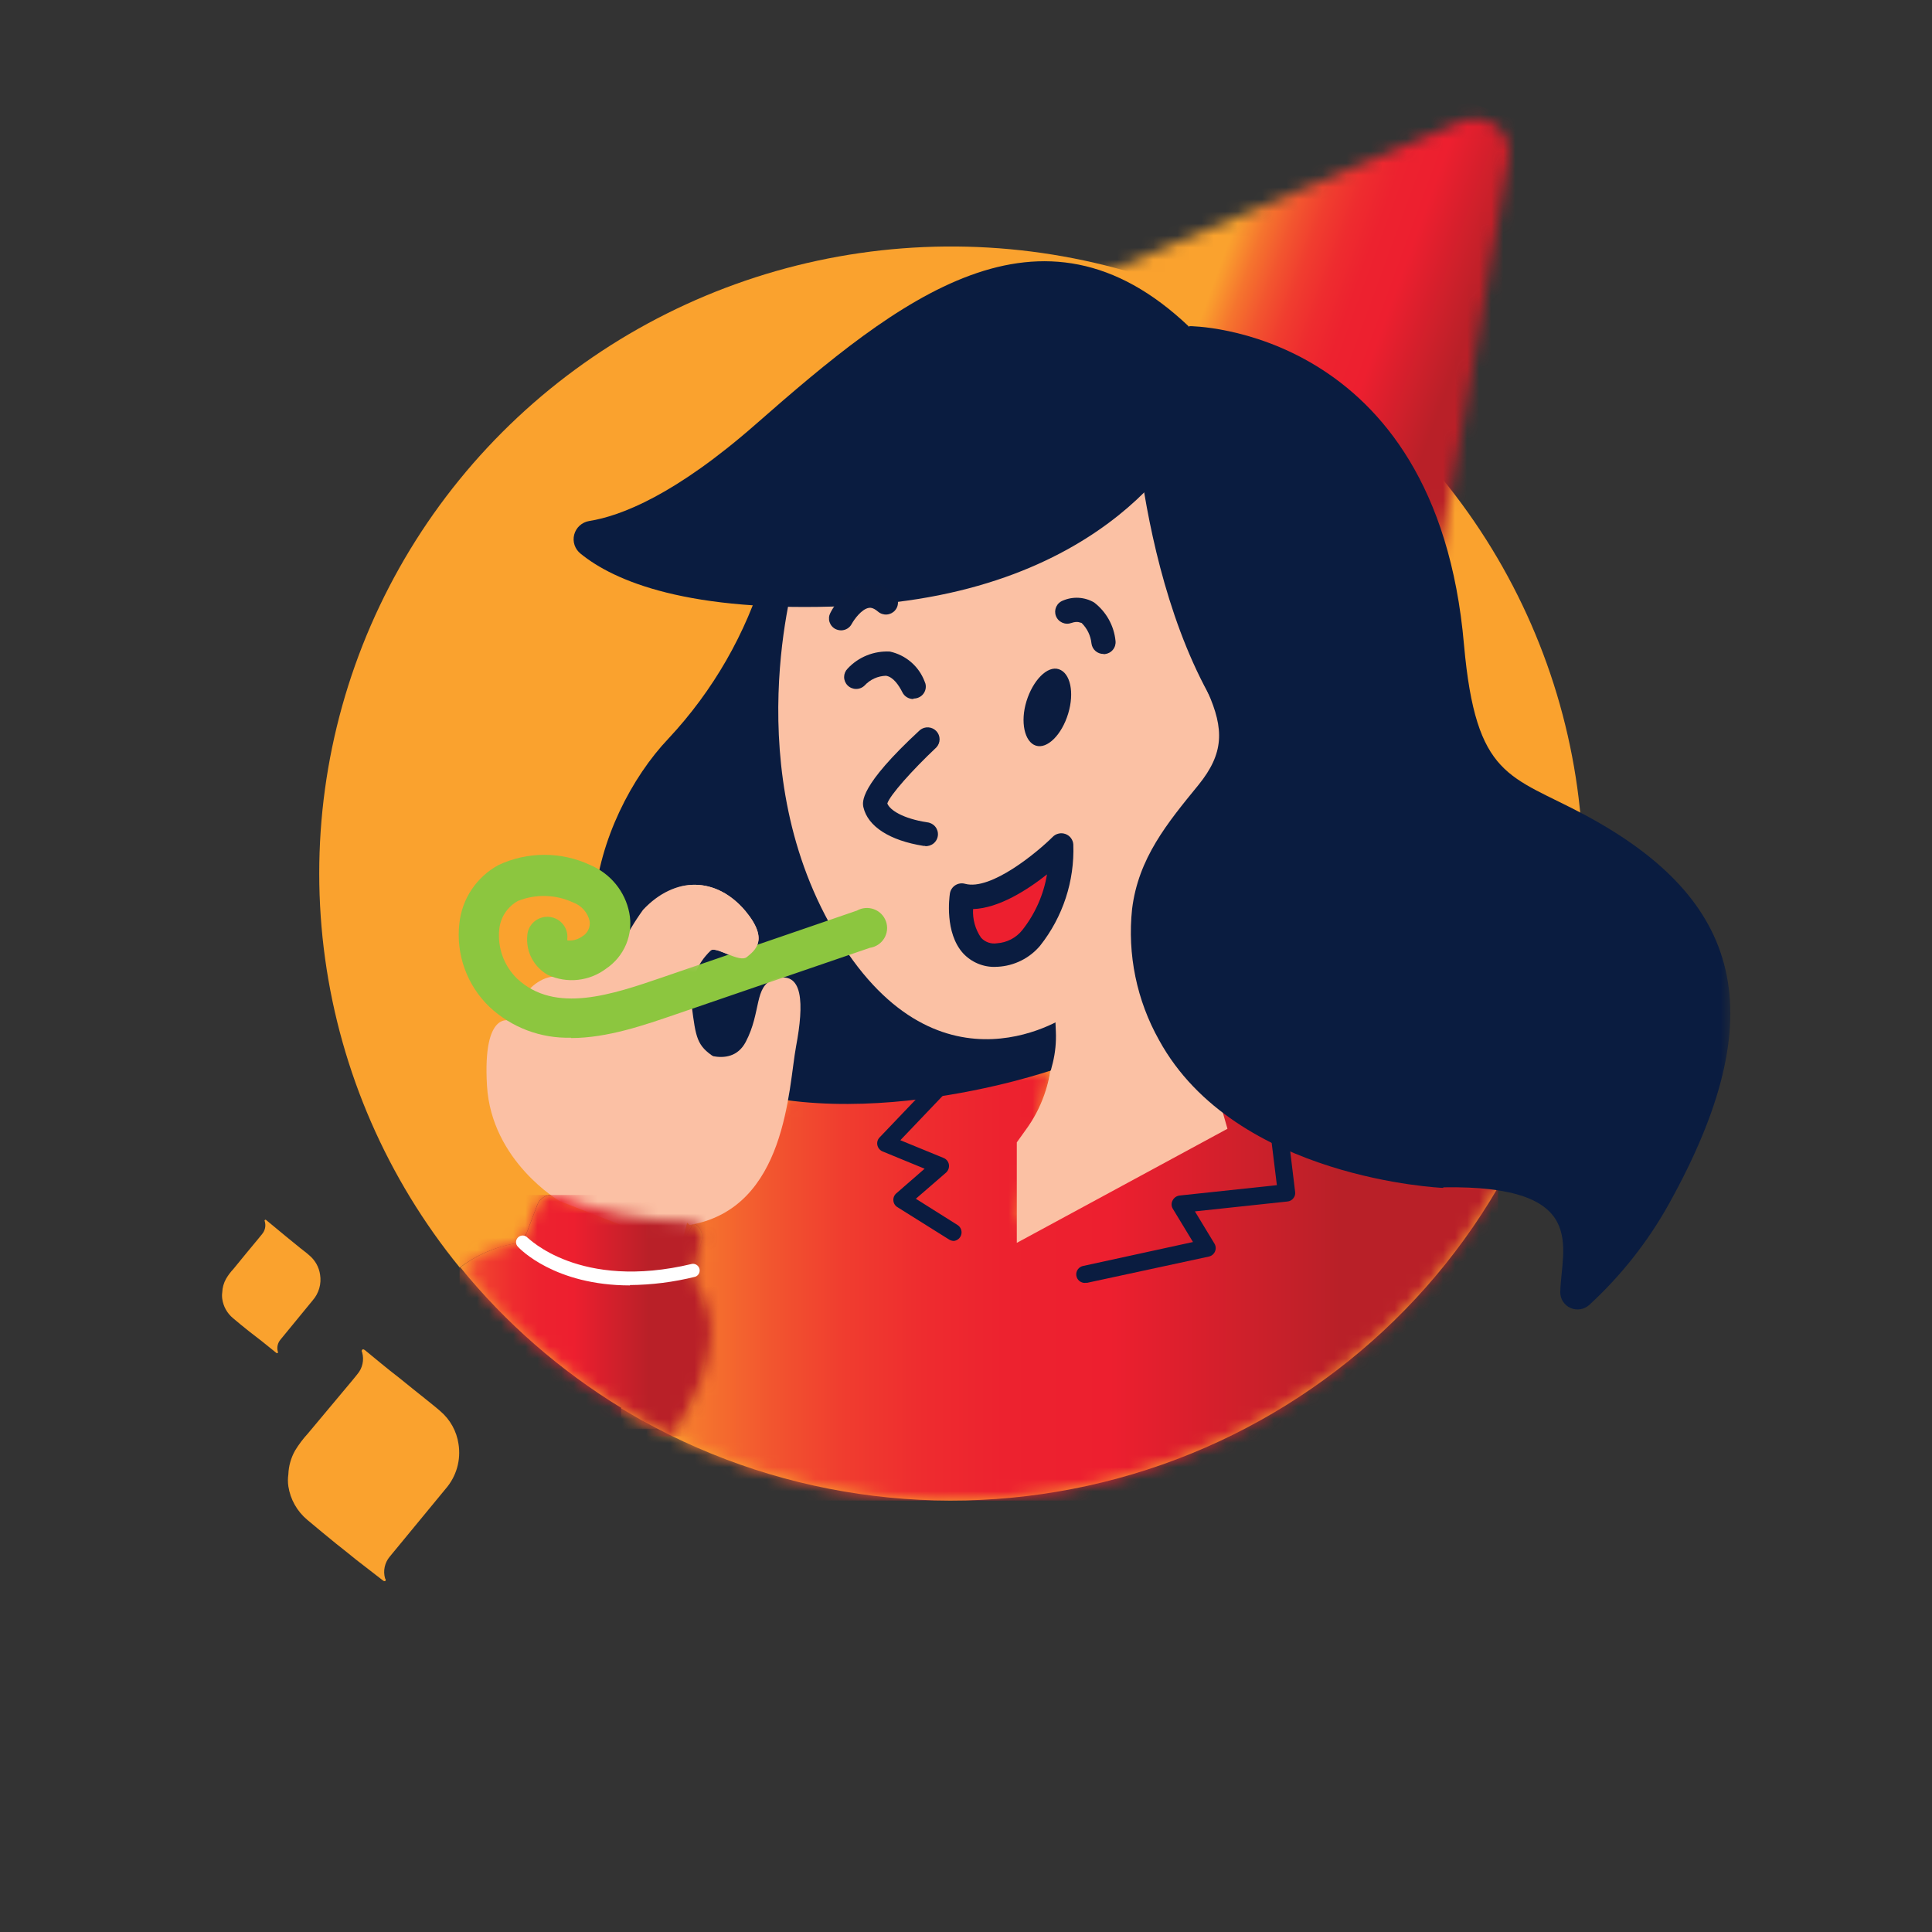
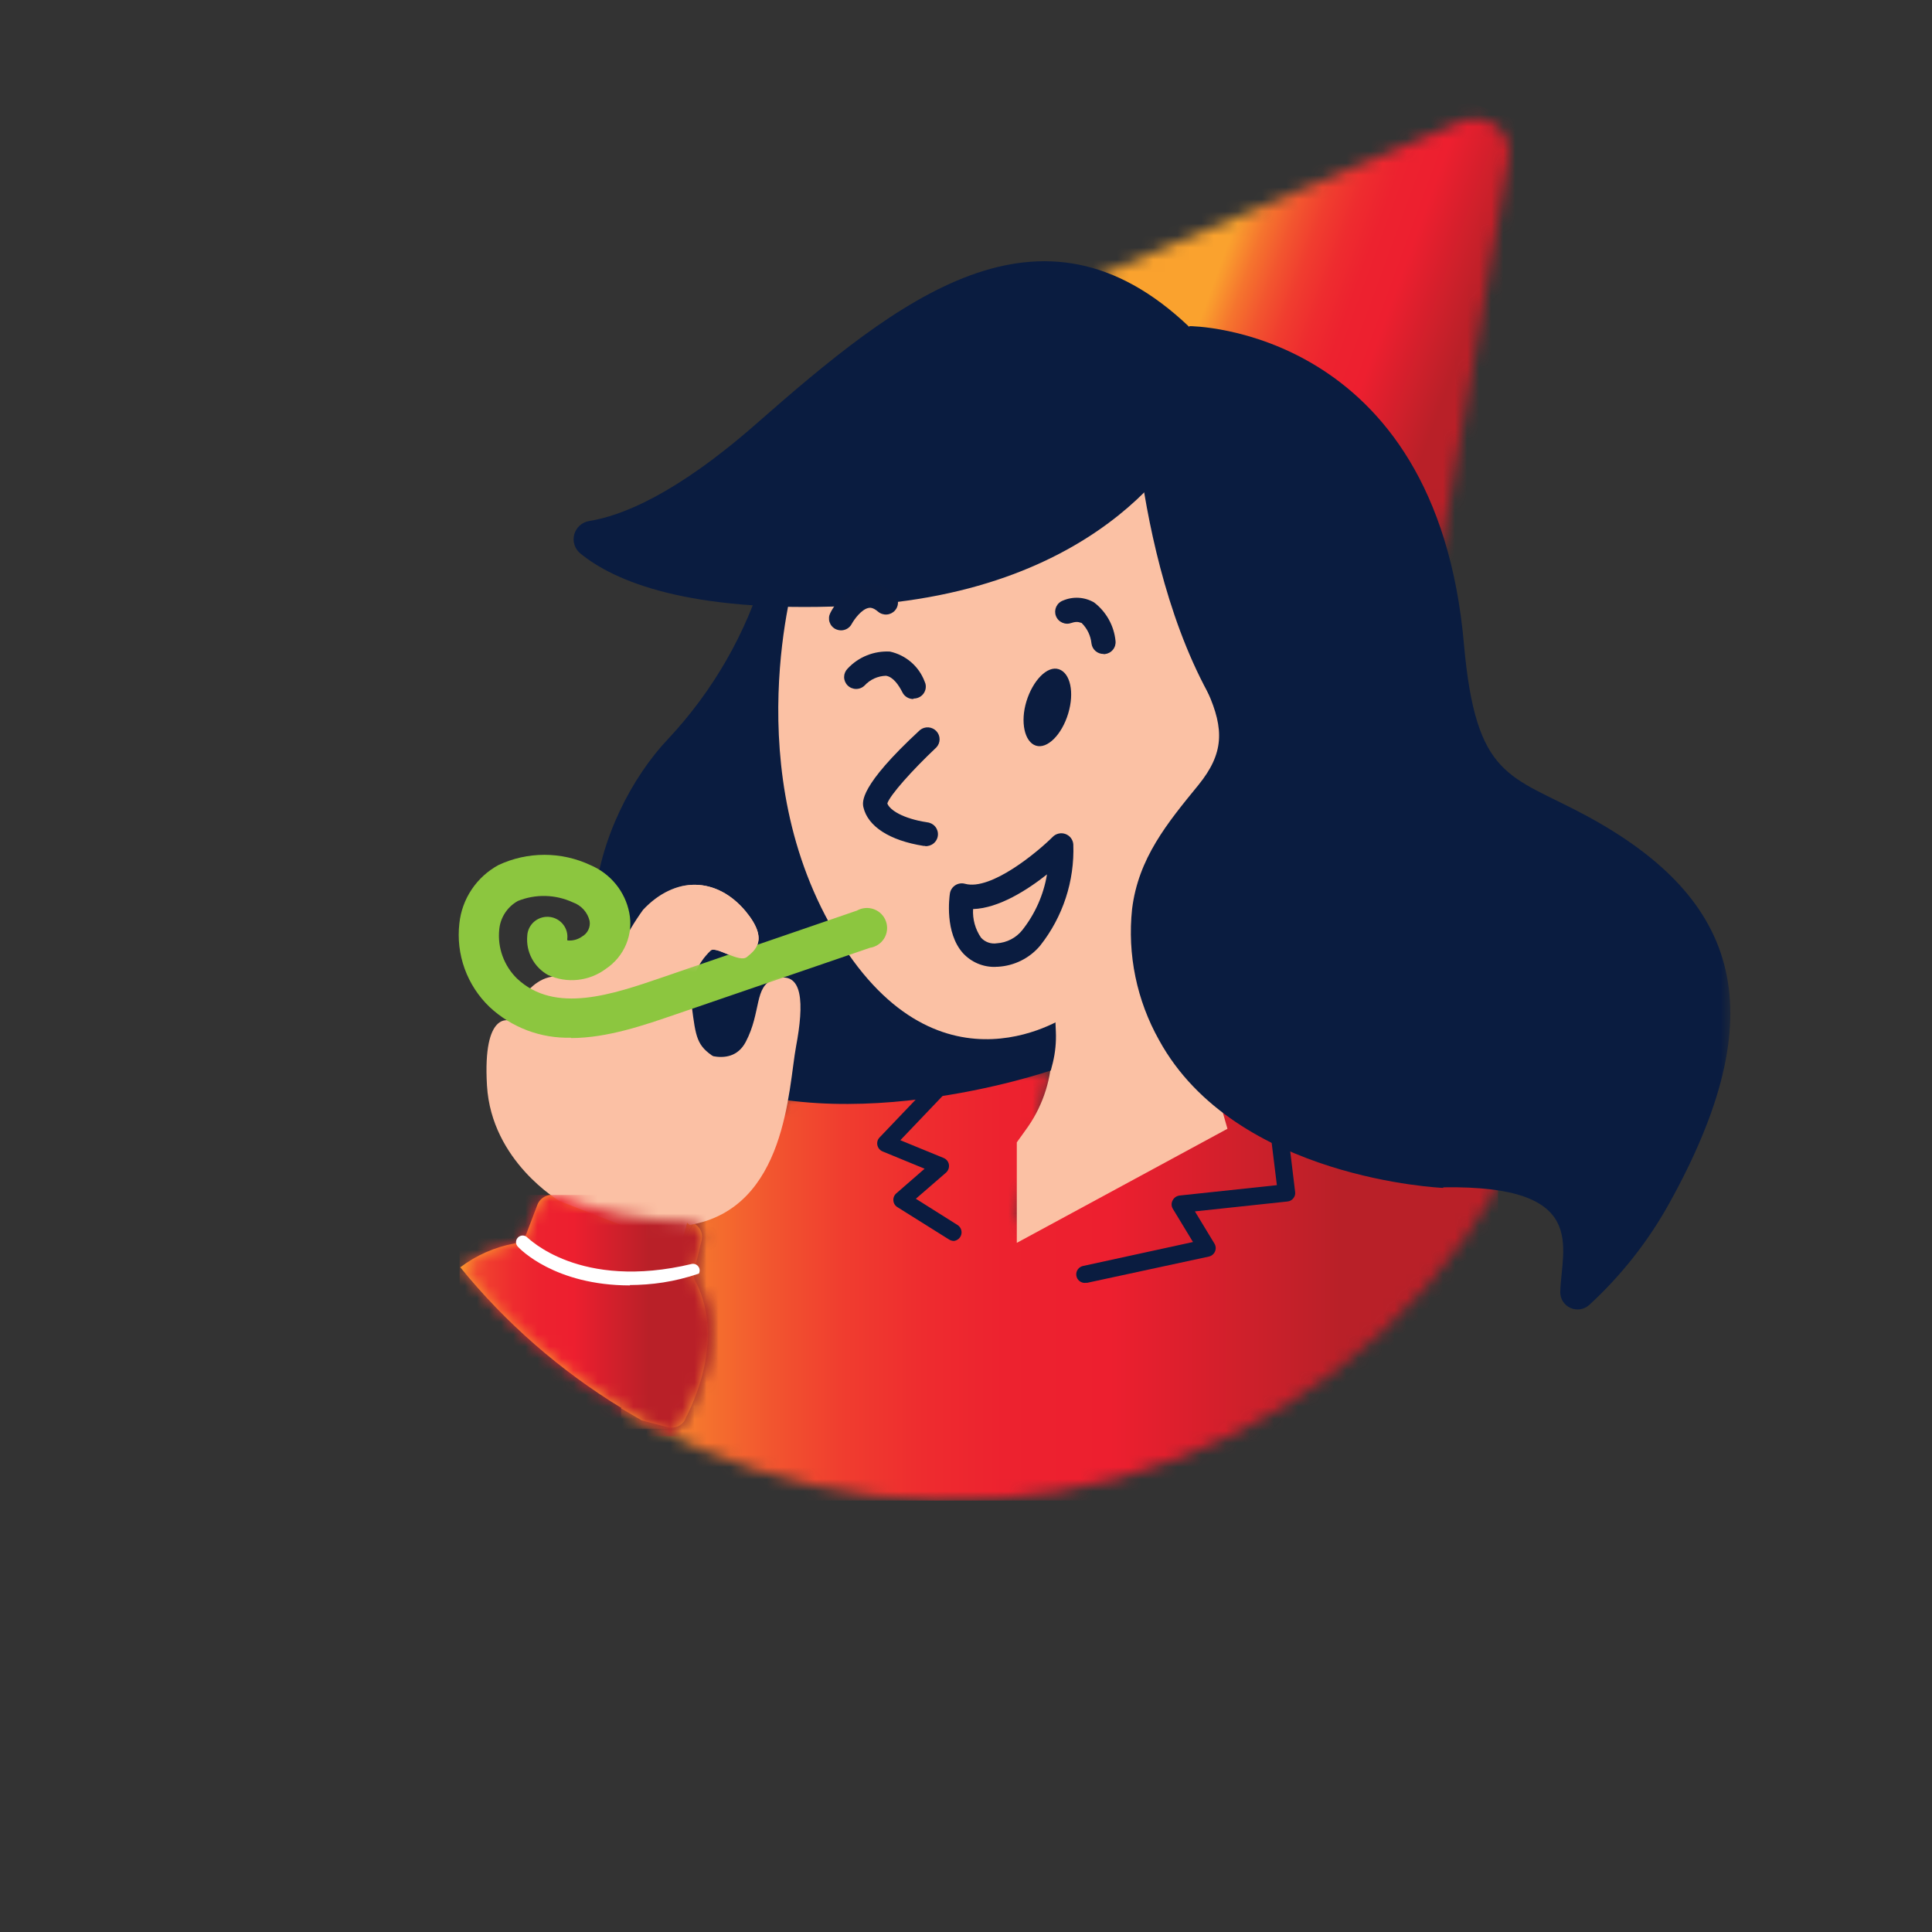
<svg xmlns="http://www.w3.org/2000/svg" width="160" height="160" viewBox="0 0 160 160" fill="none">
  <rect x="0" y="0" width="160" height="160" fill="#333333" stroke="none" />
  <g clip-path="url(#clip0_600_83140)">
    <mask id="mask0_600_83140" style="mask-type:luminance" maskUnits="userSpaceOnUse" x="16" y="8" width="128" height="127">
      <path d="M143.693 8.151H16.305V134.521H143.693V8.151Z" fill="white" />
    </mask>
    <g mask="url(#mask0_600_83140)">
      <mask id="mask1_600_83140" style="mask-type:luminance" maskUnits="userSpaceOnUse" x="16" y="8" width="128" height="127">
-         <path d="M143.693 8.151H16.305V134.521H143.693V8.151Z" fill="white" />
-       </mask>
+         </mask>
      <g mask="url(#mask1_600_83140)">
        <path d="M31.702 130.878C31.702 130.878 31.811 130.977 31.891 130.937C31.971 130.898 31.951 130.799 31.891 130.72C31.802 130.41 31.791 130.084 31.859 129.769C31.927 129.454 32.071 129.16 32.279 128.913L36.907 123.296C37.346 122.791 37.669 122.197 37.853 121.556C38.037 120.915 38.077 120.242 37.972 119.584C37.817 118.528 37.284 117.564 36.469 116.869C36.041 116.493 35.593 116.148 35.156 115.792C34.459 115.23 33.752 114.677 33.056 114.104C32.06 113.344 31.145 112.564 30.199 111.794C30.14 111.794 30.08 111.676 29.99 111.794C29.901 111.912 29.99 111.922 29.99 111.991C30.079 112.303 30.09 112.632 30.02 112.949C29.951 113.266 29.804 113.561 29.592 113.808C29.433 114.015 29.254 114.223 29.085 114.43L25.492 118.725C25.096 119.157 24.742 119.627 24.437 120.127C24.096 120.732 23.905 121.408 23.88 122.101C23.832 122.428 23.832 122.761 23.88 123.088C24.045 124.17 24.6 125.156 25.442 125.862C26.225 126.521 27.021 127.179 27.831 127.837C28.388 128.271 28.935 128.716 29.483 129.16L31.702 130.878Z" fill="#FAA22E" />
        <path d="M22.884 112.041C22.884 112.041 22.954 112.1 23.004 112.041C23.053 111.982 23.004 111.972 23.004 111.922C22.959 111.752 22.956 111.573 22.996 111.401C23.036 111.229 23.117 111.069 23.233 110.935L25.89 107.697C26.145 107.407 26.333 107.064 26.44 106.694C26.546 106.324 26.569 105.935 26.507 105.555C26.417 104.945 26.11 104.388 25.641 103.985C25.402 103.768 25.133 103.57 24.884 103.373L23.67 102.385L22.048 101.043C22.048 101.043 21.979 100.974 21.929 101.043C21.879 101.112 21.929 101.112 21.929 101.151C21.982 101.332 21.989 101.524 21.949 101.708C21.909 101.893 21.823 102.064 21.7 102.208L21.411 102.563C20.715 103.402 20.018 104.242 19.331 105.091C19.098 105.337 18.895 105.608 18.724 105.9C18.529 106.245 18.419 106.631 18.406 107.026C18.38 107.206 18.38 107.388 18.406 107.569C18.493 108.194 18.813 108.764 19.301 109.168C19.749 109.553 20.217 109.928 20.675 110.293L21.67 111.063L22.884 112.041Z" fill="#FAA22E" />
        <path d="M43.586 102.178L44.502 99.769C44.562 99.613 44.653 99.47 44.77 99.349C44.886 99.227 45.026 99.13 45.18 99.062C45.334 98.994 45.501 98.957 45.669 98.953C45.838 98.949 46.006 98.978 46.164 99.039C49.584 100.376 53.217 101.098 56.892 101.171C57.092 101.167 57.29 101.211 57.469 101.299C58.318 99.651 59.282 98.064 60.356 96.551C62.137 94.369 69.661 89.492 69.661 89.492L86.968 88.653L84.201 101.487L97.497 86.066L124.06 98.367C128.842 90.181 131.279 80.854 131.107 71.394C130.934 61.934 128.159 52.701 123.081 44.692C118.004 36.683 110.816 30.202 102.295 25.95C93.775 21.699 84.245 19.838 74.736 20.568C65.226 21.298 56.099 24.593 48.34 30.095C40.581 35.597 34.484 43.098 30.71 51.787C26.936 60.476 25.627 70.023 26.924 79.397C28.222 88.77 32.077 97.614 38.072 104.972C39.391 103.978 40.924 103.302 42.551 102.998C42.772 102.96 42.979 102.866 43.154 102.726C43.328 102.586 43.463 102.404 43.546 102.198" fill="#FAA22E" />
-         <path d="M84.21 101.536L86.976 88.702L69.65 89.541C69.65 89.541 62.086 94.369 60.344 96.551C59.271 98.064 58.306 99.651 57.458 101.299C57.716 101.43 57.921 101.644 58.039 101.907C58.157 102.169 58.18 102.463 58.105 102.741L57.468 105.229C57.384 105.534 57.423 105.86 57.578 106.137C58.244 107.351 59.857 111.33 56.712 117.54C56.575 117.794 56.357 117.994 56.091 118.109C55.826 118.223 55.529 118.246 55.249 118.172L53.129 117.609C65.125 124.302 79.296 126.035 92.571 122.433C105.847 118.831 117.156 110.185 124.048 98.367L97.496 86.066L84.21 101.536Z" fill="#FAA22E" />
      </g>
      <mask id="mask2_600_83140" style="mask-type:luminance" maskUnits="userSpaceOnUse" x="53" y="86" width="72" height="39">
        <path d="M84.206 101.536L86.972 88.702L66.282 89.689C66.282 89.689 62.122 94.398 60.31 96.6C59.237 98.114 58.273 99.701 57.424 101.349C57.679 101.471 57.884 101.675 58.007 101.928C58.13 102.181 58.163 102.467 58.101 102.741L57.464 105.229C57.38 105.534 57.419 105.86 57.574 106.137C58.24 107.351 59.853 111.33 56.708 117.54C56.572 117.793 56.353 117.994 56.087 118.109C55.822 118.223 55.525 118.246 55.245 118.172L53.125 117.609C65.121 124.302 79.292 126.035 92.567 122.433C105.843 118.831 117.152 110.185 124.045 98.367L97.492 86.066L84.206 101.536Z" fill="white" />
      </mask>
      <g mask="url(#mask2_600_83140)">
        <path d="M124.066 86.066H53.137V124.273H124.066V86.066Z" fill="url(#paint0_linear_600_83140)" />
      </g>
      <mask id="mask3_600_83140" style="mask-type:luminance" maskUnits="userSpaceOnUse" x="16" y="8" width="128" height="127">
        <path d="M143.693 8.151H16.305V134.521H143.693V8.151Z" fill="white" />
      </mask>
      <g mask="url(#mask3_600_83140)">
        <path d="M51.443 116.642C51.443 116.247 51.443 115.832 51.443 115.348C51.513 113.008 54.807 106.127 57.415 101.299C57.236 101.211 57.037 101.167 56.837 101.171C53.179 101.092 49.563 100.37 46.159 99.039C45.842 98.919 45.49 98.93 45.181 99.066C44.871 99.203 44.629 99.456 44.507 99.769L43.591 102.178C43.508 102.385 43.372 102.566 43.198 102.706C43.024 102.846 42.817 102.94 42.596 102.978C40.968 103.282 39.435 103.958 38.117 104.952C41.873 109.569 46.397 113.516 51.493 116.622" fill="#FAA22E" />
        <path d="M56.738 117.54C59.883 111.33 58.27 107.351 57.604 106.137C57.449 105.86 57.41 105.534 57.494 105.229L58.101 102.741C58.176 102.46 58.149 102.162 58.025 101.899C57.902 101.636 57.689 101.424 57.425 101.299C54.777 106.127 51.453 113.008 51.453 115.348C51.453 115.832 51.453 116.256 51.453 116.642C52.01 116.977 52.578 117.293 53.145 117.629L55.285 118.192C55.565 118.265 55.862 118.243 56.127 118.128C56.393 118.014 56.611 117.813 56.748 117.56" fill="#FAA22E" />
      </g>
      <mask id="mask4_600_83140" style="mask-type:luminance" maskUnits="userSpaceOnUse" x="51" y="101" width="8" height="18">
        <path d="M51.445 115.348C51.445 115.832 51.445 116.247 51.445 116.642C52.003 116.977 52.57 117.293 53.137 117.629L55.277 118.192C55.557 118.265 55.854 118.243 56.119 118.128C56.385 118.014 56.604 117.813 56.74 117.56C59.885 111.35 58.273 107.371 57.606 106.157C57.451 105.88 57.412 105.554 57.496 105.249L58.103 102.741C58.178 102.46 58.151 102.162 58.027 101.899C57.904 101.636 57.691 101.424 57.427 101.299C54.779 106.127 51.455 113.008 51.455 115.348" fill="white" />
      </mask>
      <g mask="url(#mask4_600_83140)">
        <path d="M59.883 101.299H51.434V118.33H59.883V101.299Z" fill="url(#paint1_linear_600_83140)" />
      </g>
      <mask id="mask5_600_83140" style="mask-type:luminance" maskUnits="userSpaceOnUse" x="16" y="8" width="128" height="127">
        <path d="M143.693 8.151H16.305V134.521H143.693V8.151Z" fill="white" />
      </mask>
      <g mask="url(#mask5_600_83140)">
        <path d="M86.725 84.249C86.725 84.249 87.203 84.783 87.103 87.428C87.012 89.662 86.25 91.818 84.914 93.619L84.207 94.606V102.928L101.653 93.48L96.916 76.934" fill="#FBC1A4" />
        <path d="M63.328 47.276C61.787 52.45 59.062 57.201 55.366 61.157C49.246 67.585 44.697 81.89 56.62 88.455C68.543 95.02 87.024 88.653 87.024 88.653L87.193 88.001C87.395 87.164 87.479 86.304 87.442 85.444L87.392 84.279" fill="#0A1C40" />
      </g>
      <mask id="mask6_600_83140" style="mask-type:luminance" maskUnits="userSpaceOnUse" x="88" y="9" width="38" height="39">
        <path d="M121.053 10.067L90.42 23.049C89.962 23.245 89.564 23.557 89.265 23.953C88.966 24.349 88.777 24.817 88.716 25.308C88.656 25.799 88.726 26.298 88.921 26.753C89.115 27.209 89.426 27.607 89.823 27.907L114.923 46.664C115.313 46.955 115.773 47.142 116.257 47.207C116.741 47.271 117.234 47.212 117.688 47.033C118.142 46.855 118.543 46.564 118.852 46.188C119.16 45.813 119.367 45.365 119.451 44.887L124.984 13.147C125.075 12.64 125.025 12.118 124.839 11.637C124.653 11.156 124.338 10.735 123.929 10.418C123.519 10.101 123.031 9.901 122.515 9.839C122 9.777 121.477 9.856 121.003 10.067" fill="white" />
      </mask>
      <g mask="url(#mask6_600_83140)">
        <path d="M92.078 -2.151L75.457 43.434L120.717 59.674L137.338 14.089L92.078 -2.151Z" fill="url(#paint2_linear_600_83140)" />
      </g>
      <mask id="mask7_600_83140" style="mask-type:luminance" maskUnits="userSpaceOnUse" x="16" y="8" width="128" height="127">
        <path d="M143.693 8.151H16.305V134.521H143.693V8.151Z" fill="white" />
      </mask>
      <g mask="url(#mask7_600_83140)">
        <path d="M65.899 47.504C65.899 47.504 60.923 63.912 69.432 77.734C77.941 91.555 88.57 84.003 88.57 84.003L100.274 77.368L111.849 59.114L98.045 31.846L65.899 47.504Z" fill="#FBC1A4" />
        <path d="M98.504 35.854C98.504 35.854 92.334 49.231 70.16 50.189C56.934 50.762 50.843 48.096 48.086 45.855C47.853 45.671 47.679 45.425 47.584 45.145C47.489 44.865 47.478 44.565 47.552 44.279C47.626 43.993 47.781 43.734 47.999 43.534C48.218 43.334 48.49 43.2 48.783 43.15C51.42 42.735 55.938 40.978 62.646 35.084C74.41 24.757 86.163 15.339 98.474 27.057C110.785 38.776 98.474 35.854 98.474 35.854" fill="#0A1C40" />
        <path d="M93.871 33.178C93.871 33.178 94.866 56.122 106.013 64.721C117.159 73.32 116.612 42.706 116.612 42.706C116.612 42.706 111.845 28.015 93.871 26.485" fill="#0A1C40" />
        <path d="M119.51 98.377C119.51 98.377 102.313 97.666 95.993 86.145C94.137 82.84 93.355 79.047 93.754 75.285C94.272 71.07 96.66 68.177 99.258 64.998C101.367 62.392 101.387 60.387 100.024 57.327C97.566 51.778 98.501 27.008 98.501 27.008C98.501 27.008 118.953 27.008 121.242 53.398C122.237 64.504 125.034 64.159 131.264 67.496C144.331 74.505 146.919 84.022 138.231 99.671C136.492 102.805 134.258 105.641 131.612 108.072C131.407 108.257 131.152 108.38 130.879 108.424C130.605 108.469 130.324 108.433 130.07 108.323C129.816 108.212 129.6 108.03 129.448 107.8C129.296 107.57 129.215 107.301 129.214 107.026C129.303 103.313 131.682 98.14 119.54 98.328" fill="#0A1C40" />
-         <path d="M79.653 74.16C79.653 74.16 78.896 79.204 82.638 79.096C86.38 78.987 88.132 73.034 87.933 70.023C87.933 70.023 82.957 75.058 79.692 74.169" fill="#ED1F2F" />
        <path d="M82.478 80.073C81.968 80.092 81.459 80 80.988 79.804C80.517 79.608 80.095 79.312 79.751 78.938C78.228 77.24 78.617 74.337 78.666 74.002C78.686 73.863 78.736 73.729 78.813 73.611C78.889 73.493 78.99 73.392 79.109 73.315C79.227 73.239 79.361 73.188 79.501 73.167C79.641 73.145 79.784 73.154 79.92 73.192C82.08 73.784 85.981 70.507 87.175 69.312C87.309 69.174 87.481 69.077 87.669 69.034C87.858 68.99 88.055 69.002 88.236 69.068C88.418 69.134 88.576 69.251 88.692 69.405C88.807 69.559 88.875 69.743 88.887 69.934C88.998 72.962 88.025 75.931 86.14 78.316C85.709 78.83 85.175 79.251 84.572 79.551C83.969 79.852 83.311 80.026 82.637 80.063H82.478M80.587 75.285C80.536 76.125 80.767 76.958 81.244 77.654C81.408 77.836 81.615 77.973 81.846 78.054C82.077 78.135 82.325 78.157 82.568 78.118C82.973 78.091 83.368 77.981 83.728 77.794C84.088 77.607 84.404 77.348 84.657 77.033C85.722 75.688 86.427 74.099 86.708 72.412C85.105 73.686 82.727 75.216 80.587 75.285Z" fill="#0A1C40" />
        <path d="M91.387 54.158C91.142 54.16 90.906 54.072 90.722 53.912C90.538 53.751 90.421 53.53 90.391 53.289C90.326 52.646 90.038 52.046 89.575 51.591C89.486 51.591 89.267 51.403 88.729 51.591C88.606 51.636 88.476 51.657 88.345 51.652C88.214 51.648 88.085 51.617 87.966 51.563C87.847 51.509 87.739 51.432 87.65 51.337C87.561 51.242 87.491 51.13 87.446 51.008C87.4 50.886 87.379 50.757 87.383 50.627C87.388 50.497 87.419 50.369 87.473 50.251C87.528 50.133 87.605 50.026 87.701 49.938C87.797 49.849 87.91 49.78 88.033 49.735C88.445 49.558 88.893 49.481 89.341 49.508C89.788 49.536 90.223 49.667 90.61 49.893C91.108 50.275 91.522 50.754 91.826 51.301C92.131 51.848 92.32 52.45 92.382 53.072C92.397 53.201 92.386 53.331 92.351 53.456C92.315 53.581 92.255 53.698 92.173 53.8C92.092 53.902 91.991 53.987 91.877 54.05C91.762 54.113 91.636 54.153 91.506 54.168H91.387" fill="#0B1C3F" />
        <path d="M76.639 70.053H76.48C73.673 69.608 71.872 68.443 71.504 66.854C71.414 66.429 71.135 65.126 76.191 60.456C76.387 60.299 76.636 60.221 76.887 60.238C77.139 60.256 77.374 60.367 77.546 60.55C77.718 60.733 77.814 60.974 77.813 61.224C77.813 61.474 77.717 61.715 77.545 61.898C75.554 63.774 73.703 65.847 73.484 66.538C73.683 67.081 74.758 67.782 76.758 68.098C77.022 68.119 77.267 68.243 77.439 68.443C77.611 68.643 77.695 68.902 77.674 69.164C77.653 69.426 77.528 69.669 77.326 69.839C77.125 70.009 76.863 70.093 76.599 70.072" fill="#0A1C40" />
        <path d="M88.463 59.094C87.936 60.842 86.731 62.056 85.786 61.75C84.841 61.444 84.482 59.775 85.01 58.067C85.537 56.359 86.731 55.105 87.687 55.421C88.642 55.737 88.991 57.347 88.463 59.094Z" fill="#0B1C3F" />
        <path d="M69.65 52.203C69.491 52.2 69.335 52.163 69.192 52.094C69.076 52.035 68.972 51.953 68.888 51.854C68.803 51.755 68.739 51.64 68.699 51.516C68.659 51.392 68.645 51.262 68.656 51.132C68.667 51.003 68.704 50.877 68.764 50.762C69.045 50.203 69.437 49.706 69.916 49.3C70.394 48.895 70.951 48.59 71.551 48.402C71.993 48.324 72.447 48.351 72.876 48.481C73.306 48.612 73.697 48.842 74.019 49.152C74.119 49.237 74.201 49.341 74.26 49.458C74.32 49.575 74.355 49.702 74.364 49.833C74.374 49.963 74.357 50.094 74.314 50.218C74.272 50.342 74.206 50.456 74.119 50.554C73.946 50.752 73.701 50.873 73.438 50.892C73.174 50.91 72.915 50.824 72.715 50.653C72.277 50.278 72.029 50.327 71.929 50.347C71.352 50.456 70.745 51.285 70.536 51.67C70.452 51.831 70.325 51.966 70.168 52.06C70.012 52.154 69.833 52.203 69.65 52.203Z" fill="#0B1C3F" />
        <path d="M75.63 57.89C75.443 57.89 75.26 57.838 75.102 57.74C74.943 57.643 74.816 57.503 74.734 57.337C74.445 56.764 73.978 56.053 73.37 55.964C73.038 55.974 72.71 56.049 72.408 56.186C72.105 56.324 71.833 56.52 71.609 56.764C71.516 56.857 71.406 56.93 71.285 56.98C71.164 57.03 71.034 57.056 70.902 57.056C70.771 57.056 70.641 57.03 70.519 56.98C70.398 56.93 70.288 56.857 70.196 56.764C70.01 56.579 69.906 56.329 69.906 56.068C69.906 55.807 70.01 55.557 70.196 55.372C70.638 54.895 71.182 54.521 71.788 54.277C72.393 54.032 73.046 53.925 73.699 53.96C74.345 54.102 74.945 54.4 75.446 54.829C75.946 55.259 76.331 55.805 76.565 56.419C76.624 56.536 76.66 56.663 76.669 56.794C76.678 56.925 76.66 57.056 76.618 57.18C76.575 57.304 76.508 57.419 76.42 57.517C76.333 57.615 76.226 57.694 76.107 57.751C75.971 57.817 75.821 57.851 75.669 57.85" fill="#0B1C3F" />
        <path d="M46.35 99.473C46.35 99.473 40.697 96.185 40.329 89.897C39.961 83.608 42.25 84.536 42.25 84.536C42.25 84.536 43.832 79.906 47.127 81.031C47.229 80.579 47.422 80.151 47.695 79.775C47.967 79.398 48.314 79.08 48.714 78.839C49.113 78.599 49.557 78.441 50.02 78.374C50.483 78.308 50.954 78.335 51.406 78.454C51.928 77.365 52.548 76.324 53.257 75.344C55.885 72.54 59.338 72.59 61.746 75.463C63.737 77.872 62.473 78.74 61.856 79.254C61.239 79.767 59.348 78.365 58.87 78.701C58.247 79.285 57.777 80.011 57.502 80.817C57.226 81.622 57.152 82.482 57.288 83.321C57.626 85.938 57.706 86.599 59.179 87.557C60.652 88.514 56.322 103.353 56.322 103.353" fill="#FBC0A4" />
        <path d="M57.262 86.787C57.262 86.787 60.457 88.761 61.76 86.283C63.064 83.805 62.437 81.663 64.089 81.1C66.577 80.251 66.577 83.193 65.93 86.639C65.283 90.084 65.174 100.075 57.113 101.448C57.113 101.448 49.081 94.872 57.272 86.787" fill="#FBC0A4" />
        <path d="M79.002 102.77C78.865 102.768 78.731 102.731 78.614 102.662L74.314 99.967C74.22 99.909 74.141 99.829 74.084 99.735C74.027 99.64 73.993 99.534 73.986 99.424C73.976 99.313 73.992 99.202 74.034 99.099C74.075 98.996 74.141 98.904 74.225 98.831L76.573 96.788L73.09 95.356C72.983 95.311 72.887 95.241 72.813 95.151C72.738 95.062 72.687 94.956 72.662 94.843C72.636 94.73 72.639 94.612 72.67 94.499C72.701 94.387 72.76 94.285 72.841 94.201L77.4 89.423C77.534 89.297 77.712 89.227 77.897 89.227C78.082 89.227 78.26 89.297 78.395 89.423C78.524 89.555 78.596 89.732 78.596 89.916C78.596 90.1 78.524 90.278 78.395 90.41L74.563 94.428L78.146 95.899C78.26 95.945 78.36 96.019 78.436 96.114C78.513 96.209 78.564 96.322 78.584 96.442C78.603 96.562 78.592 96.686 78.552 96.801C78.512 96.916 78.444 97.02 78.355 97.104L75.847 99.276L79.31 101.457C79.433 101.539 79.528 101.655 79.582 101.792C79.636 101.928 79.647 102.077 79.614 102.22C79.58 102.362 79.504 102.491 79.394 102.59C79.285 102.688 79.148 102.751 79.002 102.77Z" fill="#0A1C40" />
        <path d="M89.881 106.246C89.698 106.255 89.519 106.194 89.379 106.076C89.24 105.957 89.152 105.791 89.133 105.61C89.114 105.429 89.165 105.248 89.277 105.104C89.388 104.959 89.551 104.863 89.732 104.834L98.798 102.859L97.116 100.085C97.058 99.981 97.027 99.864 97.027 99.745C97.027 99.625 97.058 99.508 97.116 99.404C97.172 99.297 97.252 99.206 97.351 99.137C97.45 99.068 97.564 99.024 97.684 99.009L105.745 98.15L105.108 92.967C105.084 92.868 105.082 92.766 105.101 92.666C105.12 92.567 105.159 92.472 105.218 92.389C105.276 92.306 105.351 92.236 105.438 92.183C105.526 92.131 105.623 92.097 105.725 92.085C105.826 92.072 105.929 92.081 106.027 92.11C106.124 92.14 106.215 92.189 106.292 92.256C106.369 92.323 106.431 92.404 106.474 92.496C106.517 92.588 106.54 92.688 106.541 92.789L107.258 98.713C107.271 98.806 107.265 98.9 107.239 98.99C107.213 99.08 107.169 99.164 107.108 99.236C107.05 99.311 106.977 99.374 106.893 99.42C106.809 99.466 106.716 99.494 106.621 99.503L98.958 100.322L100.58 102.998C100.637 103.095 100.671 103.205 100.678 103.318C100.684 103.431 100.664 103.544 100.618 103.648C100.573 103.752 100.503 103.844 100.415 103.916C100.327 103.988 100.223 104.039 100.112 104.064L90.04 106.236H89.881" fill="#0A1C40" />
        <path d="M47.287 85.938C46.049 85.974 44.816 85.767 43.658 85.33C42.5 84.893 41.441 84.234 40.54 83.391C39.618 82.505 38.913 81.422 38.48 80.224C38.047 79.025 37.897 77.745 38.042 76.48C38.146 75.474 38.495 74.508 39.059 73.666C39.622 72.823 40.383 72.129 41.276 71.642C42.466 71.083 43.766 70.793 45.083 70.793C46.4 70.793 47.7 71.083 48.89 71.642C49.712 71.989 50.435 72.53 50.998 73.219C51.56 73.907 51.943 74.722 52.114 75.591C52.288 76.465 52.199 77.37 51.857 78.193C51.516 79.017 50.937 79.722 50.194 80.221C49.516 80.734 48.71 81.053 47.863 81.145C47.016 81.238 46.16 81.099 45.386 80.745C44.815 80.427 44.349 79.953 44.043 79.378C43.738 78.803 43.606 78.153 43.665 77.506C43.683 77.069 43.876 76.657 44.201 76.361C44.526 76.065 44.956 75.909 45.397 75.927C45.837 75.945 46.253 76.136 46.551 76.459C46.85 76.781 47.007 77.207 46.989 77.645C46.972 77.723 46.972 77.803 46.989 77.882C47.416 77.926 47.844 77.814 48.193 77.566C48.42 77.441 48.603 77.25 48.717 77.019C48.831 76.787 48.871 76.527 48.83 76.272C48.748 75.921 48.578 75.596 48.337 75.327C48.095 75.058 47.789 74.853 47.447 74.732C46.736 74.402 45.965 74.221 45.18 74.201C44.396 74.18 43.615 74.321 42.889 74.614C42.458 74.853 42.092 75.194 41.824 75.605C41.555 76.016 41.391 76.485 41.346 76.973C41.269 77.717 41.361 78.469 41.616 79.173C41.871 79.877 42.282 80.516 42.819 81.041C45.974 84.003 50.721 82.354 54.911 80.922L70.964 75.413C71.177 75.292 71.415 75.219 71.66 75.2C71.905 75.18 72.151 75.214 72.382 75.3C72.612 75.386 72.82 75.52 72.992 75.695C73.163 75.87 73.294 76.08 73.374 76.31C73.455 76.541 73.483 76.786 73.457 77.029C73.431 77.271 73.351 77.505 73.224 77.713C73.096 77.922 72.924 78.1 72.719 78.235C72.514 78.37 72.282 78.458 72.039 78.494L55.996 83.993C53.428 84.871 50.323 85.967 47.287 85.967" fill="#8CC63F" />
      </g>
      <mask id="mask8_600_83140" style="mask-type:luminance" maskUnits="userSpaceOnUse" x="55" y="71" width="10" height="10">
        <path d="M56.472 71.218L55.875 79.086L64.434 80.567V71.218H56.472Z" fill="white" />
      </mask>
      <g mask="url(#mask8_600_83140)">
        <path d="M46.35 99.473C46.35 99.473 40.697 96.186 40.329 89.897C39.961 83.608 42.25 84.536 42.25 84.536C42.25 84.536 43.832 79.906 47.127 81.031C47.229 80.579 47.422 80.151 47.695 79.775C47.967 79.398 48.314 79.08 48.714 78.839C49.113 78.599 49.557 78.441 50.02 78.374C50.483 78.308 50.954 78.335 51.406 78.454C51.928 77.365 52.548 76.324 53.257 75.344C55.885 72.54 59.338 72.59 61.746 75.463C63.737 77.872 62.473 78.74 61.856 79.254C61.239 79.767 59.348 78.365 58.87 78.701C58.247 79.285 57.777 80.011 57.502 80.817C57.226 81.622 57.152 82.482 57.288 83.321C57.626 85.938 57.706 86.599 59.179 87.557C60.652 88.514 54.78 100.105 54.78 100.105" fill="#FBC0A4" />
        <path d="M57.258 86.787C57.258 86.787 60.453 88.761 61.756 86.283C63.06 83.805 62.433 81.663 64.085 81.1C66.573 80.251 66.573 83.193 65.926 86.639C65.279 90.084 65.17 100.075 57.109 101.448C57.109 101.448 49.077 94.872 57.268 86.787" fill="#FBC0A4" />
      </g>
      <mask id="mask9_600_83140" style="mask-type:luminance" maskUnits="userSpaceOnUse" x="38" y="98" width="21" height="21">
        <path d="M44.497 99.779L43.581 102.178C43.498 102.385 43.363 102.566 43.189 102.706C43.014 102.846 42.807 102.94 42.586 102.978C40.957 103.284 39.421 103.96 38.098 104.952C41.862 109.565 46.388 113.511 51.483 116.622C52.041 116.957 52.608 117.273 53.175 117.609L55.733 118.952C56.33 117.964 56.997 116.78 57.266 116.256C60.411 110.047 58.311 107.371 57.644 106.137C57.489 105.86 57.45 105.534 57.534 105.229L58.102 102.741C58.149 102.554 58.152 102.359 58.111 102.17C58.071 101.982 57.987 101.805 57.867 101.654C57.747 101.502 57.594 101.38 57.419 101.296C57.244 101.213 57.052 101.17 56.858 101.171C53.192 101.094 49.57 100.372 46.159 99.039C46.011 98.988 45.857 98.962 45.701 98.96C45.441 98.958 45.187 99.036 44.974 99.182C44.76 99.329 44.597 99.537 44.507 99.779" fill="white" />
      </mask>
      <g mask="url(#mask9_600_83140)">
        <path d="M60.375 98.96H38.062V118.952H60.375V98.96Z" fill="url(#paint3_linear_600_83140)" />
      </g>
      <mask id="mask10_600_83140" style="mask-type:luminance" maskUnits="userSpaceOnUse" x="16" y="8" width="128" height="127">
        <path d="M143.693 8.151H16.305V134.521H143.693V8.151Z" fill="white" />
      </mask>
      <g mask="url(#mask10_600_83140)">
-         <path d="M52.181 106.453C45.941 106.453 43.045 103.422 42.896 103.254C42.845 103.204 42.804 103.144 42.776 103.078C42.749 103.012 42.734 102.941 42.734 102.869C42.734 102.798 42.749 102.727 42.776 102.661C42.804 102.595 42.845 102.535 42.896 102.484C42.946 102.432 43.006 102.391 43.073 102.363C43.14 102.334 43.211 102.32 43.284 102.32C43.356 102.32 43.428 102.334 43.495 102.363C43.562 102.391 43.622 102.432 43.672 102.484C43.722 102.484 47.962 106.917 57.327 104.666C57.461 104.651 57.597 104.686 57.708 104.763C57.818 104.841 57.897 104.956 57.929 105.086C57.96 105.217 57.943 105.355 57.88 105.474C57.817 105.592 57.712 105.684 57.585 105.732C55.805 106.178 53.977 106.41 52.141 106.423" fill="white" />
+         <path d="M52.181 106.453C45.941 106.453 43.045 103.422 42.896 103.254C42.845 103.204 42.804 103.144 42.776 103.078C42.749 103.012 42.734 102.941 42.734 102.869C42.734 102.798 42.749 102.727 42.776 102.661C42.804 102.595 42.845 102.535 42.896 102.484C42.946 102.432 43.006 102.391 43.073 102.363C43.14 102.334 43.211 102.32 43.284 102.32C43.356 102.32 43.428 102.334 43.495 102.363C43.562 102.391 43.622 102.432 43.672 102.484C43.722 102.484 47.962 106.917 57.327 104.666C57.461 104.651 57.597 104.686 57.708 104.763C57.818 104.841 57.897 104.956 57.929 105.086C57.96 105.217 57.943 105.355 57.88 105.474C55.805 106.178 53.977 106.41 52.141 106.423" fill="white" />
      </g>
    </g>
  </g>
  <defs>
    <linearGradient id="paint0_linear_600_83140" x1="51.435" y1="105.318" x2="125.022" y2="105.318" gradientUnits="userSpaceOnUse">
      <stop stop-color="#FAA22E" />
      <stop offset="0.02" stop-color="#F9992E" />
      <stop offset="0.09" stop-color="#F5742E" />
      <stop offset="0.17" stop-color="#F2552F" />
      <stop offset="0.25" stop-color="#F03D2F" />
      <stop offset="0.34" stop-color="#EE2C2F" />
      <stop offset="0.43" stop-color="#ED222F" />
      <stop offset="0.55" stop-color="#ED1F2F" />
      <stop offset="0.81" stop-color="#B92028" />
      <stop offset="1" stop-color="#B92028" />
    </linearGradient>
    <linearGradient id="paint1_linear_600_83140" x1="51.434" y1="109.899" x2="125.02" y2="109.899" gradientUnits="userSpaceOnUse">
      <stop stop-color="#FAA22E" />
      <stop offset="0.02" stop-color="#F9992E" />
      <stop offset="0.09" stop-color="#F5742E" />
      <stop offset="0.17" stop-color="#F2552F" />
      <stop offset="0.25" stop-color="#F03D2F" />
      <stop offset="0.34" stop-color="#EE2C2F" />
      <stop offset="0.43" stop-color="#ED222F" />
      <stop offset="0.55" stop-color="#ED1F2F" />
      <stop offset="0.81" stop-color="#B92028" />
      <stop offset="1" stop-color="#B92028" />
    </linearGradient>
    <linearGradient id="paint2_linear_600_83140" x1="99.574" y1="25.948" x2="124.122" y2="34.899" gradientUnits="userSpaceOnUse">
      <stop stop-color="#FAA22E" />
      <stop offset="0.02" stop-color="#F9992E" />
      <stop offset="0.09" stop-color="#F5742E" />
      <stop offset="0.17" stop-color="#F2552F" />
      <stop offset="0.25" stop-color="#F03D2F" />
      <stop offset="0.34" stop-color="#EE2C2F" />
      <stop offset="0.43" stop-color="#ED222F" />
      <stop offset="0.55" stop-color="#ED1F2F" />
      <stop offset="0.81" stop-color="#B92028" />
      <stop offset="1" stop-color="#B92028" />
    </linearGradient>
    <linearGradient id="paint3_linear_600_83140" x1="34.39" y1="109.543" x2="58.285" y2="109.543" gradientUnits="userSpaceOnUse">
      <stop stop-color="#FAA22E" />
      <stop offset="0.02" stop-color="#F9992E" />
      <stop offset="0.09" stop-color="#F5742E" />
      <stop offset="0.17" stop-color="#F2552F" />
      <stop offset="0.25" stop-color="#F03D2F" />
      <stop offset="0.34" stop-color="#EE2C2F" />
      <stop offset="0.43" stop-color="#ED222F" />
      <stop offset="0.55" stop-color="#ED1F2F" />
      <stop offset="0.81" stop-color="#B92028" />
      <stop offset="1" stop-color="#B92028" />
    </linearGradient>
    <clipPath id="clip0_600_83140">
      <rect width="127.389" height="126.369" fill="white" transform="translate(16.305 8.151)" />
    </clipPath>
  </defs>
</svg>